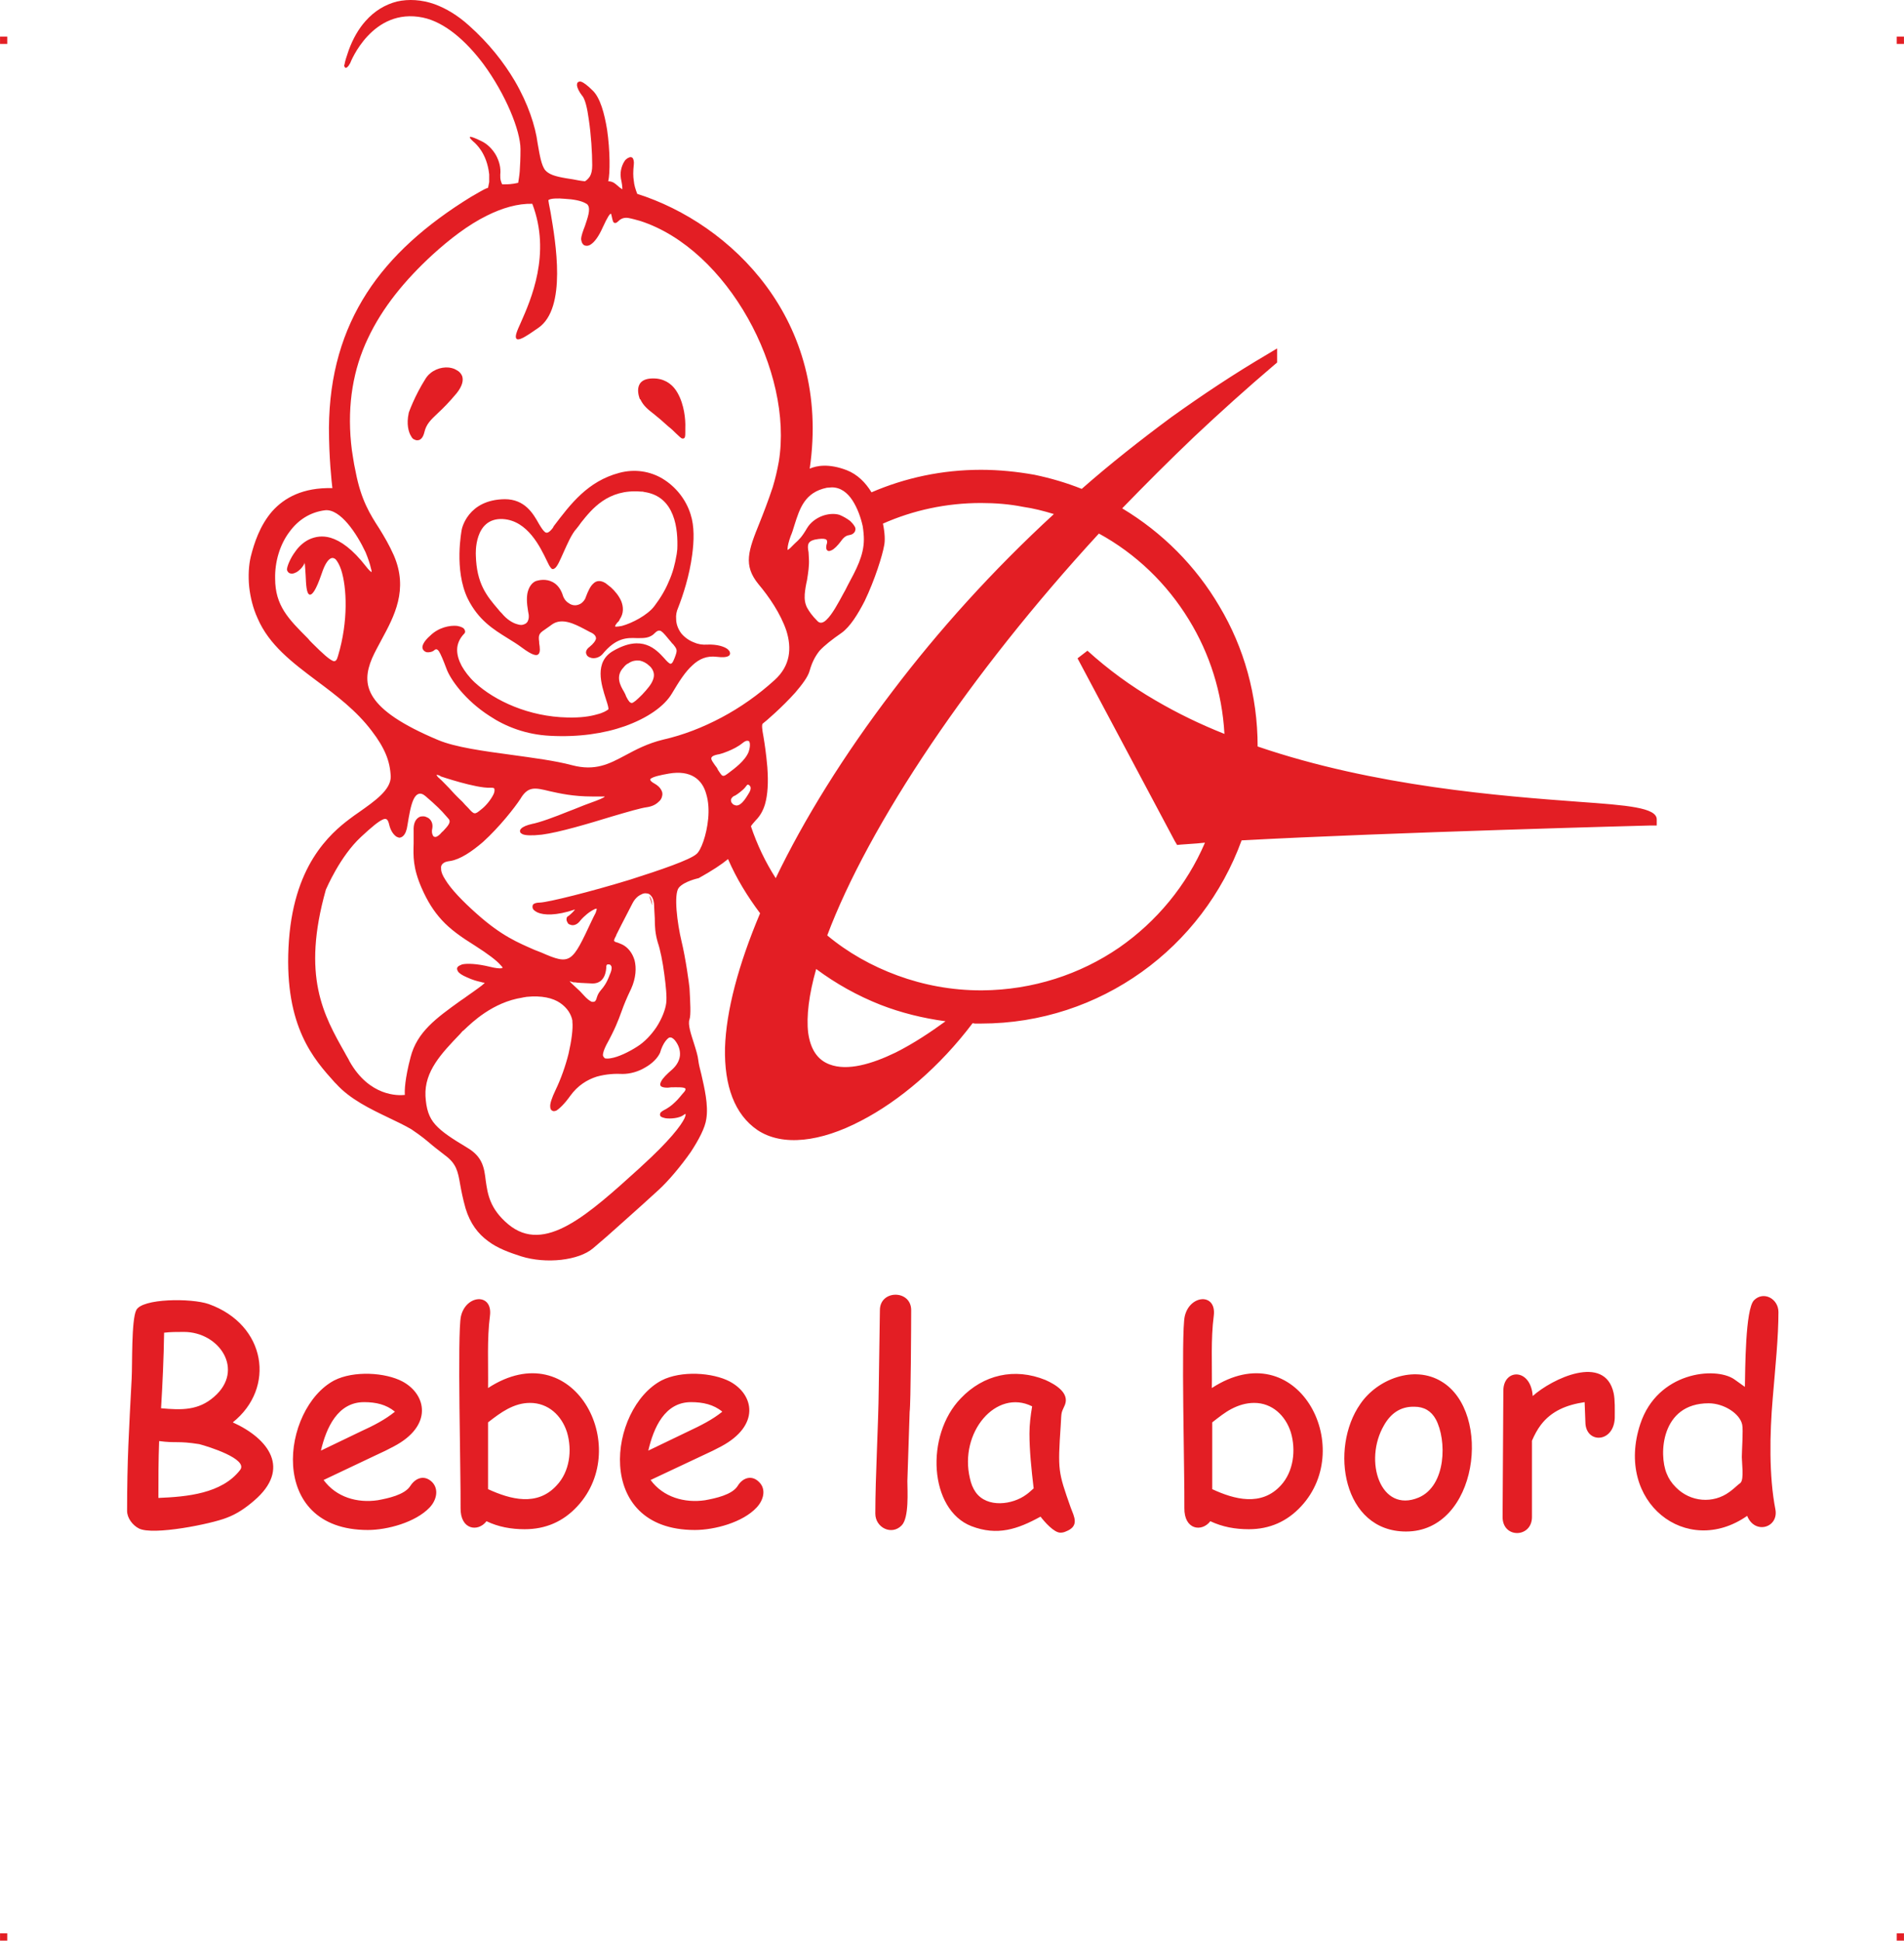
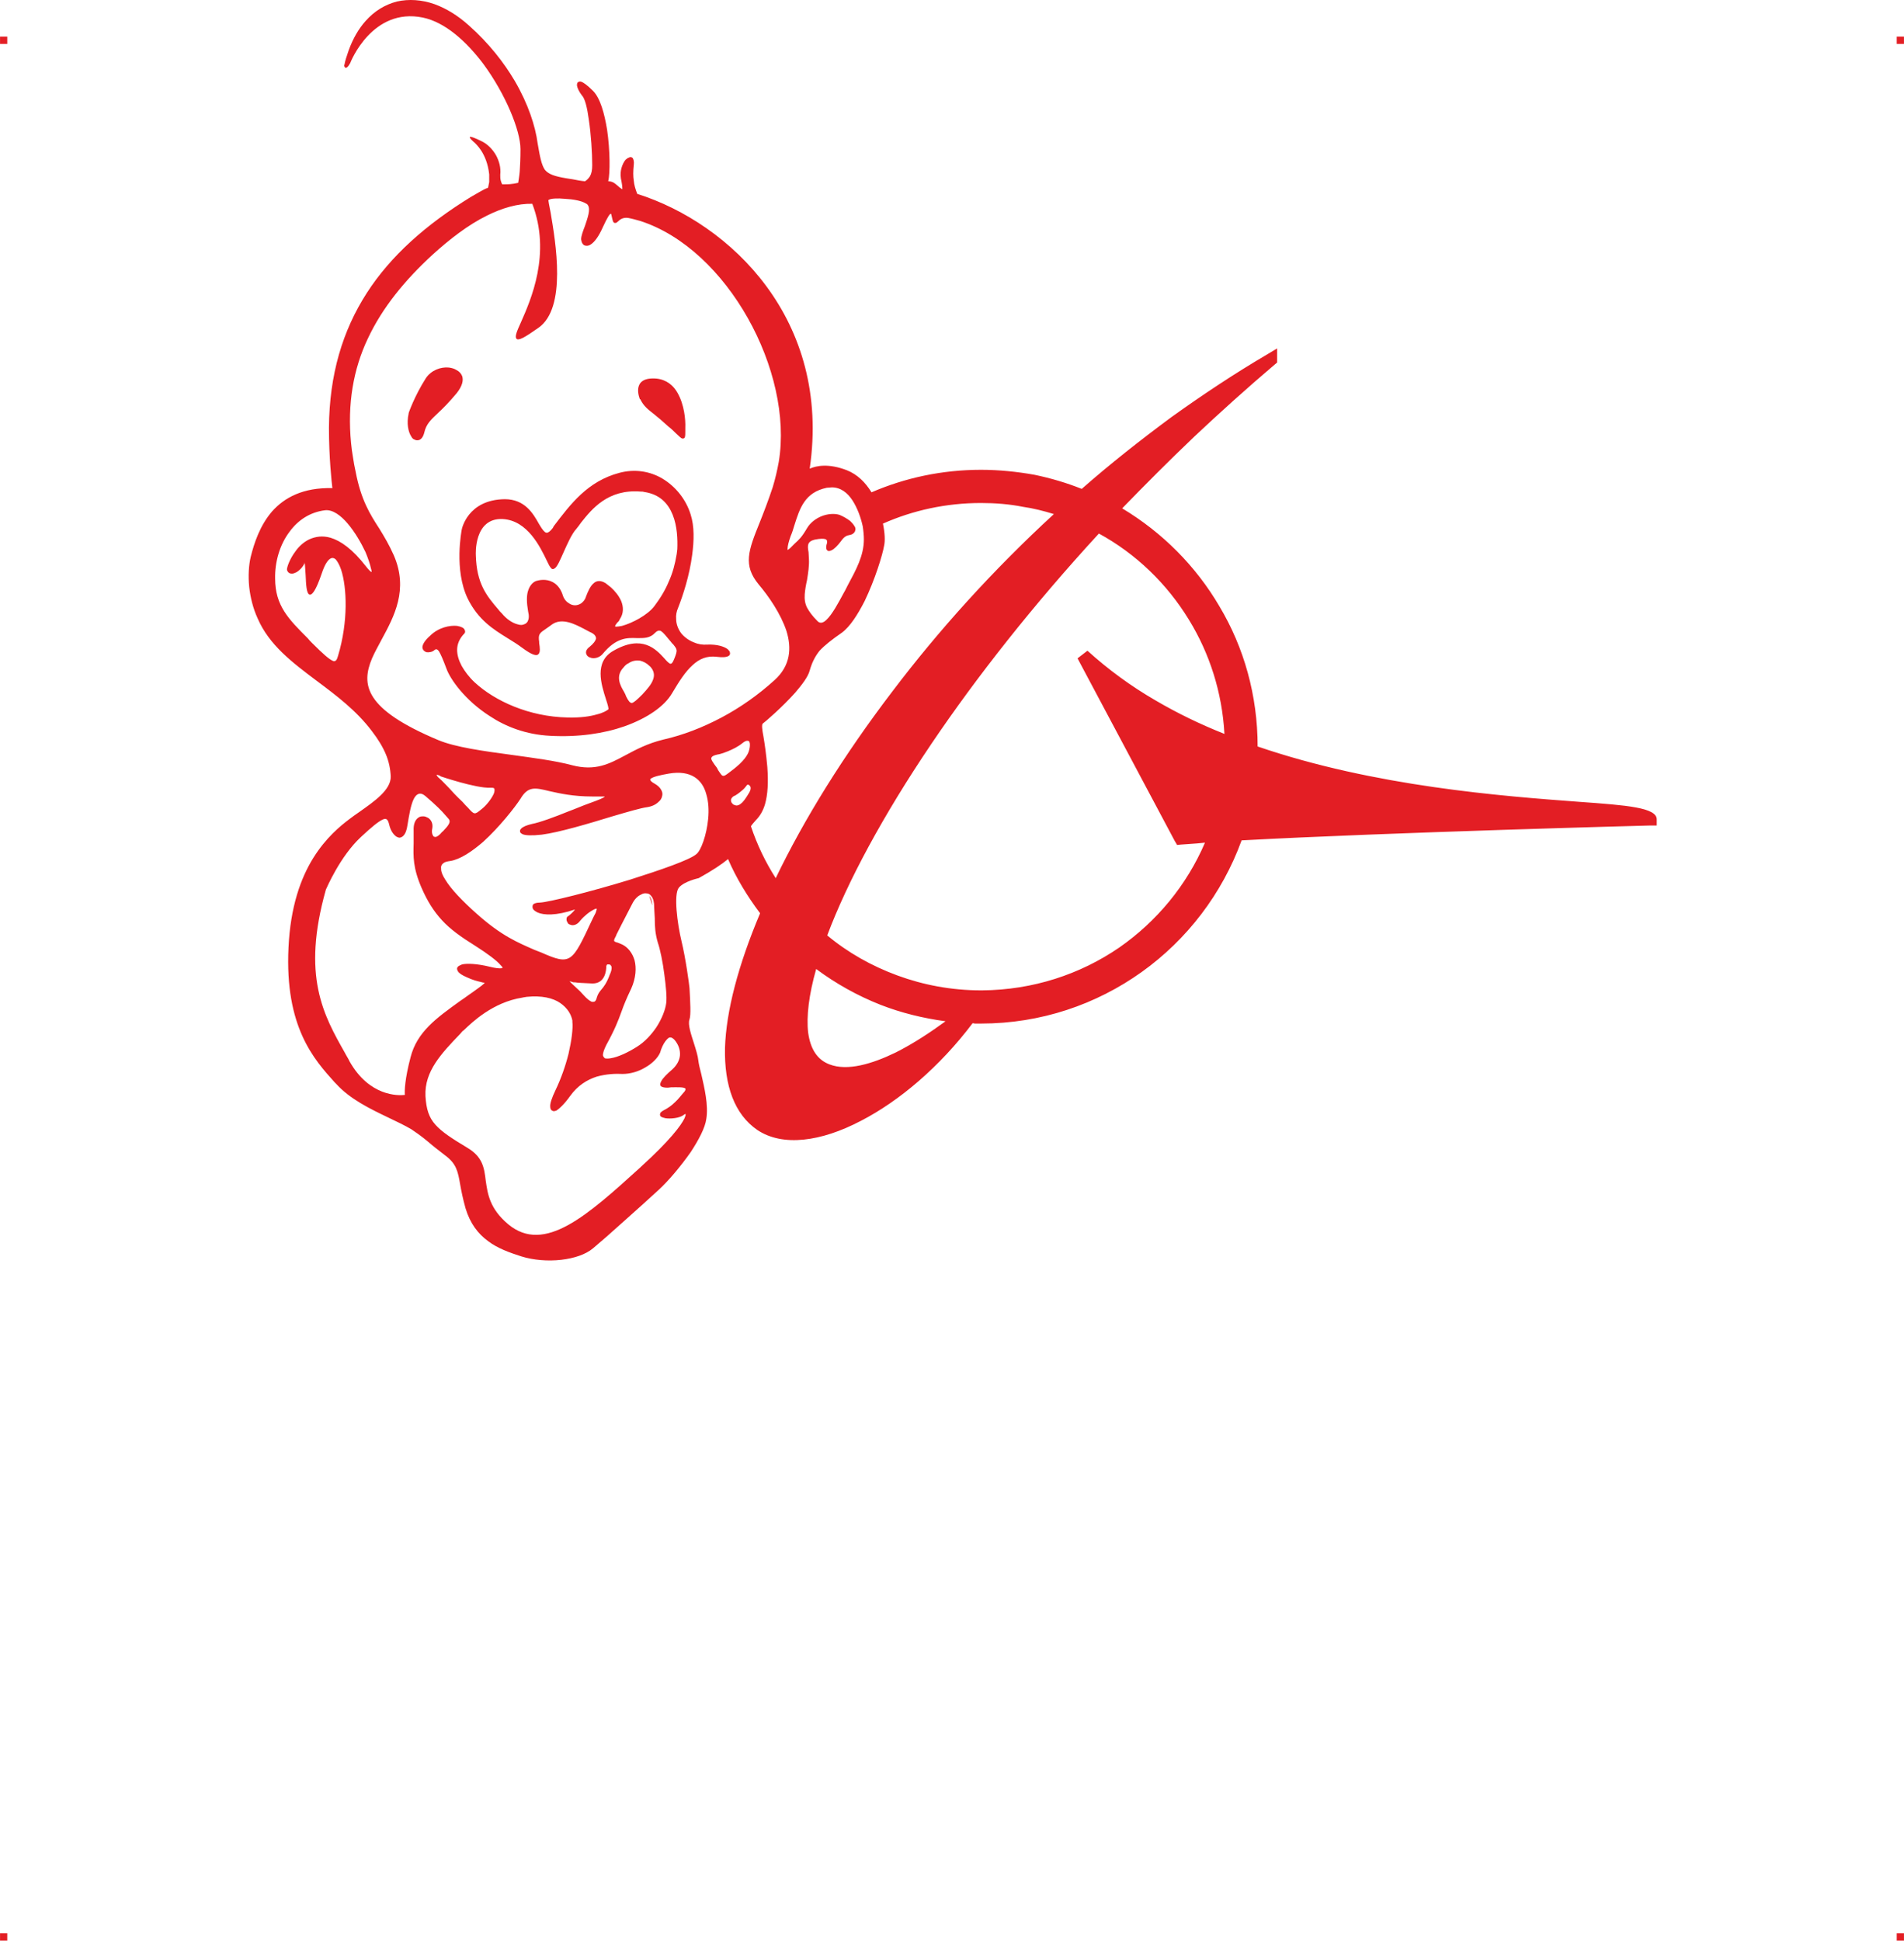
<svg xmlns="http://www.w3.org/2000/svg" xml:space="preserve" width="4.994in" height="5.089in" version="1.1" style="shape-rendering:geometricPrecision; text-rendering:geometricPrecision; image-rendering:optimizeQuality; fill-rule:evenodd; clip-rule:evenodd" viewBox="0 0 39122.92 39868.7">
  <defs>
    <style type="text/css">
   
    .fil0 {fill:#E31E24}
   
  </style>
  </defs>
  <g id="Layer_x0020_1">
    <g id="_2723148128528">
      <g id="_621912192">
        <rect class="fil0" x="-0.02" y="752.82" width="148.64" height="149.47" />
        <rect class="fil0" x="38974.26" y="752.82" width="148.64" height="149.47" />
        <rect class="fil0" x="-0.02" y="39719.23" width="148.64" height="149.47" />
        <rect class="fil0" x="38974.26" y="39719.23" width="148.64" height="149.47" />
      </g>
      <g id="_621915328">
        <path class="fil0" d="M6844.6 13579.62c54.87,15.67 78.41,-23.53 101.91,-109.77 211.68,-705.63 180.32,-1403.42 62.74,-1764.08 -31.37,-94.08 -70.57,-164.65 -109.77,-211.68 -31.37,-31.37 -70.57,-39.2 -101.91,-23.53 -62.74,31.37 -125.44,125.44 -188.18,313.63 -117.61,344.96 -196.02,446.9 -250.89,431.2 -62.74,-23.53 -70.57,-211.68 -78.41,-392.03 -7.83,-133.28 -15.67,-258.72 -23.53,-266.56 -7.83,-7.83 7.83,15.67 -7.83,31.37 -39.2,78.41 -109.77,141.11 -164.65,172.48l-7.83 0c-23.53,15.67 -54.87,23.53 -78.41,23.53l0 0c-31.37,0 -54.87,-7.83 -70.57,-23.53 -15.67,-15.67 -31.37,-39.2 -31.37,-62.74 0,-47.04 54.87,-211.68 172.48,-368.5 70.57,-101.91 172.48,-196.02 290.09,-250.89 125.44,-54.87 266.56,-78.41 431.2,-31.37 211.68,62.74 454.74,235.22 729.16,588.02 54.87,70.57 94.08,109.77 117.61,117.61 0,0 0,-31.37 -15.67,-78.41 -15.67,-78.41 -54.87,-196.02 -109.77,-329.29 -180.32,-384.17 -517.48,-893.81 -831.07,-862.44 -313.63,39.2 -556.68,203.85 -729.16,439.07 -203.85,266.56 -305.76,627.22 -297.93,964.35 0,556.68 274.42,831.07 674.26,1230.94 23.53,31.37 54.87,62.74 86.24,94.08 227.38,227.38 352.83,337.13 431.2,368.5l0.06 0.06zm11501.76 611.55c933.01,-1230.94 2046.31,-2469.71 3308.58,-3630.07 -203.85,-62.74 -415.53,-117.61 -635.05,-148.98l0 0c-274.42,-54.87 -564.51,-78.41 -862.44,-78.41 -713.43,0 -1395.55,148.98 -2014.94,423.37 39.2,188.18 47.04,352.83 23.53,454.74 -31.37,188.18 -188.18,697.79 -399.87,1136.86 -141.11,274.42 -297.93,525.31 -470.41,650.75 -203.85,141.11 -352.83,258.72 -454.74,368.5 -94.08,117.61 -156.81,243.05 -203.85,407.7 -31.37,125.44 -156.81,290.09 -297.93,454.74 -266.56,297.93 -611.55,595.85 -666.42,635.05 -23.53,23.53 -15.67,109.77 15.67,274.42 23.53,141.11 54.87,344.96 78.41,619.38 23.53,321.46 7.83,564.51 -47.04,760.5 -39.2,133.28 -101.91,243.05 -188.18,329.29 -39.2,47.04 -78.41,86.24 -101.91,125.44 125.44,376.33 297.93,736.99 509.61,1066.29 580.18,-1207.4 1395.58,-2524.58 2406.97,-3849.59zm-439.04 -4076.97c689.96,-297.93 1450.45,-462.57 2250.16,-462.57 376.33,0 744.83,39.2 1097.66,101.91 337.13,70.57 658.59,164.65 972.21,290.09 588.02,-517.48 1207.4,-1003.55 1842.49,-1473.99 635.05,-454.74 1293.64,-893.81 1975.76,-1293.64l196.02 -117.61 0 290.09 -47.04 39.2c-572.35,486.11 -1128.99,987.88 -1662.14,1489.66l0 0c-509.61,486.11 -1003.55,980.05 -1473.99,1466.15 823.24,493.94 1513.19,1183.9 1999.3,2014.97l0 0c501.78,838.9 784.03,1826.79 784.03,2877.41 2406.97,823.24 5025.65,1019.25 6609.38,1136.86 980.05,70.57 1591.6,117.61 1591.6,360.66l0 125.44 -125.44 0c-15.67,0 -5370.61,141.11 -8404.83,305.76 -399.87,1097.66 -1121.16,2038.47 -2054.17,2704.89 -933.01,666.42 -2069.84,1058.45 -3300.78,1058.45l-125.44 0 -47.04 -7.83c-674.23,893.81 -1505.33,1599.43 -2297.19,2007.13 -823.24,431.2 -1607.27,533.14 -2124.74,188.18l0 0c-470.41,-321.46 -682.12,-909.48 -666.42,-1685.67 23.53,-760.5 274.42,-1709.18 721.33,-2767.6 -258.72,-344.96 -486.11,-713.46 -658.59,-1113.33 -133.28,109.77 -321.46,235.22 -603.72,392.03l0 0c0,0 -297.93,62.74 -407.7,196.02 -109.77,133.28 -31.37,736.99 54.87,1097.66 86.24,352.83 156.81,878.08 164.65,964.32 15.67,297.93 31.37,548.81 0,642.92 -39.2,101.91 31.37,305.76 94.08,501.78 39.2,125.44 78.41,250.89 86.24,337.13 7.83,70.57 31.37,172.48 62.74,290.09 62.74,274.42 148.98,635.05 101.91,917.31 -23.53,180.32 -156.81,431.2 -321.46,682.12 -203.85,290.09 -454.74,588.02 -650.75,768.36 -180.32,164.65 -454.74,415.53 -721.33,650.75 -250.89,227.38 -493.94,439.07 -635.05,556.68 -148.98,125.44 -384.17,203.85 -650.75,235.22 -274.42,31.37 -572.35,7.83 -823.24,-70.57 -243.05,-78.41 -486.11,-164.65 -682.12,-313.63 -203.85,-148.98 -368.5,-360.66 -462.57,-674.26 -54.87,-196.02 -86.24,-352.83 -109.77,-486.11 -47.04,-274.42 -78.41,-431.2 -313.63,-603.72 -148.98,-117.61 -235.22,-180.32 -305.76,-243.05l0 0c-94.08,-78.41 -164.65,-141.11 -384.17,-290.09 -133.28,-78.41 -297.93,-156.81 -478.27,-243.05 -360.66,-172.48 -784.03,-376.33 -1066.29,-689.96l-31.37 -31.37c-423.37,-470.41 -1027.09,-1136.86 -948.68,-2767.6 39.2,-838.9 250.89,-1426.95 509.61,-1842.49 258.72,-415.53 556.68,-658.59 744.83,-799.7 62.74,-47.04 125.44,-94.08 196.02,-141.11 321.46,-227.38 650.75,-454.74 650.75,-729.16 -7.83,-164.65 -39.2,-313.63 -101.91,-462.57 -62.74,-148.98 -156.81,-305.76 -290.09,-478.27 -313.63,-415.53 -729.16,-729.16 -1128.99,-1027.09 -501.78,-376.33 -980.05,-736.99 -1215.27,-1285.81 -94.08,-203.85 -148.98,-431.2 -172.48,-642.92 -23.53,-235.22 -7.83,-454.74 31.37,-619.38 70.57,-282.26 188.18,-642.92 439.07,-933.01 250.89,-282.26 635.05,-493.94 1238.77,-478.27 -15.67,-133.28 -70.57,-627.22 -70.57,-1238.77 7.83,-1097.66 282.26,-1999.3 776.2,-2767.63 493.94,-768.36 1223.1,-1411.25 2140.41,-1975.76 78.41,-47.04 148.98,-86.24 203.85,-117.61 54.87,-31.37 101.91,-54.87 148.98,-70.57 7.83,-39.2 15.67,-78.41 23.53,-117.61 0,-47.04 0,-101.91 0,-156.81 -47.04,-446.9 -290.09,-635.05 -290.09,-642.92l0 0c-7.83,-7.83 -313.63,-258.72 133.28,-39.2 117.61,54.87 227.38,164.65 297.93,290.09 62.74,117.61 101.91,250.89 86.24,399.87 0,39.2 0,78.41 7.83,109.77 7.83,31.37 15.67,54.87 31.37,86.24 15.67,0 31.37,0 39.2,0l0 0c70.57,0 156.81,0 290.09,-31.37 7.83,-62.74 23.53,-133.28 31.37,-235.22 7.83,-117.61 15.67,-266.56 15.67,-454.74 0,-384.17 -305.76,-1128.99 -760.5,-1748.38 -352.83,-470.41 -791.87,-862.44 -1246.6,-956.51 -1034.92,-211.68 -1481.82,901.64 -1497.49,948.68l-7.83 0 0 0 0 7.83c-15.67,31.37 -31.37,47.04 -47.04,62.74 -31.37,23.53 -47.04,15.67 -62.74,-23.53l0 0c0,-7.83 0,-23.53 7.83,-39.2 7.83,-54.87 39.2,-156.81 86.24,-290.09 86.24,-235.22 203.85,-439.07 344.96,-595.85 180.32,-203.85 399.87,-337.13 642.92,-399.87 243.05,-54.87 509.61,-39.2 776.2,54.87 235.22,86.24 470.41,227.38 697.79,431.2 415.53,368.5 721.33,760.5 948.68,1144.69 274.42,470.41 423.37,925.14 470.41,1285.81 47.04,274.42 78.41,439.07 148.98,540.98 78.41,94.08 203.85,133.28 431.2,172.48 54.87,7.83 101.91,15.67 148.98,23.53 78.41,15.67 156.81,31.37 243.05,39.2 39.2,-23.53 70.57,-54.87 101.91,-101.91 31.37,-54.87 47.04,-125.44 47.04,-227.38 0,-258.72 -23.53,-627.22 -70.57,-940.84 -31.37,-235.22 -78.41,-431.2 -141.11,-493.94 -54.87,-70.57 -94.08,-148.98 -101.91,-203.85 0,-23.53 0,-47.04 15.67,-62.74 15.67,-15.67 39.2,-23.53 70.57,-15.67 47.04,15.67 125.44,70.57 243.05,188.18 148.98,148.98 235.22,462.57 290.09,799.7 62.74,431.2 62.74,893.81 23.53,1058.45 94.08,0 141.11,47.04 196.02,94.08 23.53,23.53 54.87,47.04 94.08,70.57 0,-54.87 -7.83,-117.61 -31.37,-227.38l0 -7.83c-23.53,-141.11 31.37,-290.09 94.08,-368.5 23.53,-23.53 47.04,-39.2 70.57,-47.04 23.53,-15.67 54.87,-15.67 78.41,7.83 15.67,23.53 31.37,70.57 23.53,133.28 -15.67,141.11 -15.67,243.05 0,337.13 7.83,86.24 31.37,164.65 70.57,266.56 1913.03,603.72 3990.73,2587.31 3543.83,5645.04 141.11,-62.74 392.03,-109.77 760.5,31.37 219.52,86.24 384.17,250.89 509.61,454.74l-0.06 0zm-7903.06 -5684.24c-384.17,188.18 -768.36,486.11 -1113.33,799.7 -572.35,525.31 -1034.92,1089.79 -1332.85,1724.88 -297.93,627.22 -423.37,1340.71 -344.96,2148.25 7.83,94.08 23.53,196.02 39.2,290.09 15.67,101.91 31.37,196.02 54.87,297.93 109.77,580.18 297.93,878.11 486.11,1168.2 101.91,164.65 203.85,337.13 297.93,548.81 305.76,705.63 7.83,1254.44 -250.89,1732.71 -70.57,133.28 -141.11,258.72 -196.02,384.17 -227.38,540.98 -156.81,1042.75 1356.38,1677.84 352.83,148.98 933.01,227.38 1513.19,305.76 446.9,62.74 885.97,117.61 1238.77,211.68 478.27,125.44 760.5,-23.53 1097.66,-203.85 219.52,-117.61 454.74,-243.05 776.2,-321.46 415.53,-94.08 815.4,-250.89 1199.57,-454.74 384.17,-203.85 752.66,-462.57 1089.79,-768.36 329.29,-297.93 352.83,-658.59 243.05,-1011.42 -117.61,-352.83 -360.66,-705.63 -572.35,-956.51 -321.46,-392.03 -211.68,-689.96 23.53,-1270.14l0 0c78.41,-196.02 172.48,-439.07 266.56,-721.33 54.87,-180.32 94.08,-352.83 125.44,-525.31 305.76,-1850.32 -1050.62,-4367.06 -2846.04,-4947.25 -86.24,-23.53 -164.65,-47.04 -250.89,-62.74 -109.77,-15.67 -172.48,39.2 -203.85,70.57l0 0c-23.53,15.67 -31.37,31.37 -47.04,31.37 -39.2,7.83 -54.87,-7.83 -70.57,-70.57 -15.67,-62.74 -23.53,-117.61 -31.37,-117.61 -23.53,0 -70.57,70.57 -164.65,274.42 -86.24,196.02 -172.48,305.76 -243.05,352.83 -31.37,23.53 -62.74,31.37 -86.24,31.37 -31.37,0 -62.74,-7.83 -78.41,-31.37 -23.53,-23.53 -31.37,-54.87 -39.2,-101.91 0,-70.57 39.2,-172.48 78.41,-274.42 54.87,-164.65 117.61,-337.13 62.74,-423.37 -7.83,-15.67 -23.53,-31.37 -47.04,-39.2 -86.24,-54.87 -258.72,-86.24 -423.37,-94.08 -156.81,-15.67 -305.76,-7.83 -337.13,23.53 -7.83,0 0,0 0,0l-7.83 0c0,7.83 15.67,109.77 47.04,258.72 101.91,603.72 337.13,1960.1 -250.89,2367.76 -290.09,203.85 -415.53,274.42 -454.74,219.52 -31.37,-47.04 15.67,-156.81 94.08,-329.29 203.85,-462.57 627.22,-1411.25 235.22,-2438.34 -297.93,-7.83 -619.38,86.24 -933.01,243.05l0 0 -0.03 0.09zm1285.81 11823.22c-290.09,-70.57 -439.07,-109.77 -595.85,156.81 -117.61,180.32 -431.2,580.18 -768.36,885.97 -227.38,196.02 -470.41,360.66 -674.26,392.03 -54.87,7.83 -101.91,15.67 -133.28,39.2 -47.04,31.37 -62.74,70.57 -54.87,125.44 0,62.74 31.37,133.28 86.24,219.52 117.61,196.02 360.66,446.9 642.92,697.79 517.48,462.57 854.6,595.85 1191.73,744.83 47.04,15.67 94.08,39.2 141.11,54.87 603.72,266.56 627.22,211.68 1034.92,-658.59 23.53,-47.04 47.04,-101.91 78.41,-156.81 15.67,-47.04 23.53,-70.57 23.53,-86.24 0,0 0,0 0,0 -15.67,0 -31.37,0 -54.87,15.67 -86.24,39.2 -203.85,133.28 -282.26,227.38l0 0c-62.74,86.24 -133.28,101.91 -180.32,94.08 -31.37,-7.83 -54.87,-15.67 -70.57,-31.37 -15.67,-23.53 -23.53,-39.2 -31.37,-62.74 -7.83,-39.2 0,-78.41 39.2,-94.08 39.2,-31.37 101.91,-86.24 133.28,-133.28l0 0c-392.03,133.28 -642.92,117.61 -768.36,62.74 -47.04,-23.53 -78.41,-47.04 -94.08,-70.57 -15.67,-31.37 -15.67,-62.74 0,-94.08l0 0c23.53,-23.53 70.57,-39.2 141.11,-39.2 180.32,-7.83 1058.45,-227.38 1850.32,-470.41 642.92,-203.85 1230.94,-407.7 1364.21,-525.31 94.08,-70.57 211.68,-392.03 243.05,-729.16 15.67,-172.48 7.83,-344.96 -39.2,-501.78 -39.2,-148.98 -117.61,-274.42 -243.05,-352.83 -125.44,-78.41 -297.93,-109.77 -525.31,-70.57 -180.32,31.37 -313.63,62.74 -368.5,101.91 -31.37,15.67 -15.67,54.87 70.57,101.91 70.57,39.2 117.61,86.24 141.11,133.28 23.53,39.2 31.37,86.24 15.67,133.28 -7.83,39.2 -31.37,78.41 -70.57,109.77 -54.87,54.87 -133.28,94.08 -235.22,109.77 -125.44,15.67 -392.03,94.08 -713.46,188.18 -486.11,148.98 -1089.79,329.29 -1450.45,376.33 -211.68,23.53 -337.13,15.67 -392.03,-7.83 -31.37,-15.67 -54.87,-31.37 -54.87,-54.87 -7.83,-23.53 7.83,-47.04 23.53,-62.74 39.2,-39.2 117.61,-70.57 219.52,-94.08 164.65,-31.37 462.57,-141.11 752.66,-258.72 148.98,-54.87 290.09,-117.61 423.37,-164.65 196.02,-70.57 313.63,-117.61 321.46,-141.11 0,0 -78.41,0 -258.72,0 -392.03,0 -666.42,-62.74 -878.11,-109.77zm-1215.24 -70.57c-290.09,15.67 -1027.09,-235.22 -1027.09,-235.22l0 -7.83c-39.2,-15.67 -62.74,-23.53 -78.41,-23.53 7.83,23.53 23.53,47.04 62.74,78.41 54.87,47.04 109.77,109.77 196.02,196.02 62.74,70.57 148.98,164.65 274.42,282.26 39.2,47.04 78.41,86.24 117.61,125.44 125.44,141.11 133.28,141.11 266.56,31.37 94.08,-70.57 196.02,-196.02 250.89,-305.76 15.67,-31.37 23.53,-62.74 23.53,-86.24 0,-23.53 0,-39.2 -15.67,-47.04 -15.67,-7.83 -39.2,-7.83 -70.57,-7.83l-0.03 -0.03zm5182.43 -917.31c-180.32,148.98 -470.41,227.38 -470.41,227.38l0 0c-141.11,23.53 -172.48,54.87 -172.48,94.08 7.83,39.2 39.2,78.41 70.57,125.44 15.67,23.53 31.37,39.2 47.04,62.74 7.83,15.67 15.67,31.37 23.53,47.04 23.53,31.37 39.2,62.74 54.87,78.41 23.53,39.2 54.87,54.87 109.77,15.67 15.67,-7.83 31.37,-23.53 54.87,-39.2 125.44,-94.08 337.13,-250.89 407.7,-431.2 23.53,-70.57 31.37,-133.28 23.53,-180.32l0 0c-7.83,-15.67 -7.83,-31.37 -15.67,-39.2l-7.83 0c-7.83,-7.83 -15.67,-7.83 -31.37,-7.83 -23.53,0 -54.87,15.67 -94.08,47.04l-0.06 -0.03zm-7.83 972.18c-62.74,54.87 -133.28,101.91 -148.98,109.77l-7.83 0c-31.37,15.67 -47.04,31.37 -62.74,54.87l0 0c-7.83,15.67 -15.67,31.37 -7.83,54.87 0,15.67 7.83,31.37 23.53,47.04 7.83,15.67 31.37,31.37 62.74,39.2 39.2,15.67 94.08,-7.83 141.11,-54.87 54.87,-54.87 101.91,-133.28 148.98,-211.68 31.37,-54.87 31.37,-101.91 15.67,-125.44 -7.83,-7.83 -15.67,-15.67 -23.53,-23.53 0,0 -7.83,-7.83 -15.67,-7.83l0 0c-15.67,0 -23.53,0 -31.37,15.67 -23.53,31.37 -54.87,70.57 -94.08,101.91l0 0.03zm-7832.49 956.51c-431.2,399.87 -705.63,1050.62 -721.33,1081.96 -501.78,1779.72 -47.04,2579.45 392.03,3355.62l0 0c31.37,62.74 70.57,117.61 94.08,172.48 407.7,721.33 995.72,705.63 1136.86,689.96 -7.83,-86.24 0,-329.29 117.61,-776.2 133.28,-517.48 525.31,-799.7 1027.09,-1160.36 47.04,-31.37 94.08,-62.74 156.81,-109.77l78.41 -54.87c188.18,-133.28 258.72,-188.18 258.72,-203.85 0,0 -31.37,0 -78.41,-15.67 -70.57,-15.67 -164.65,-39.2 -282.26,-94.08 -109.77,-47.04 -164.65,-86.24 -188.18,-125.44 -23.53,-39.2 -23.53,-70.54 0,-94.04 15.67,-15.67 47.04,-31.37 86.24,-47.04 101.91,-23.53 305.76,-15.67 564.51,47.04 125.44,31.37 203.85,39.2 250.89,31.37 7.83,-7.83 15.67,-7.83 15.67,-7.83 0,-15.67 -15.67,-31.37 -39.2,-54.87 -78.41,-94.08 -266.56,-235.22 -525.31,-399.87 -290.09,-180.32 -509.61,-337.13 -682.12,-525.31 -172.48,-188.18 -297.93,-392.03 -415.53,-658.59 -180.32,-415.53 -172.48,-650.75 -164.65,-917.31 0,-86.24 0,-164.65 0,-258.72 -7.83,-148.98 39.2,-235.22 101.91,-274.42 31.37,-23.53 62.74,-23.53 101.91,-23.53 31.37,0 62.74,15.67 94.08,31.37 62.74,39.2 101.91,117.61 86.24,211.68 -15.67,62.74 -7.83,109.77 7.83,141.11 7.83,15.67 15.67,31.37 23.53,31.37 15.67,7.83 23.53,7.83 39.2,7.83 31.37,-7.83 62.74,-31.37 94.08,-62.74 15.67,-15.67 31.37,-39.2 54.87,-54.87 94.08,-101.91 180.32,-188.18 109.77,-258.72 -15.67,-15.67 -31.37,-39.2 -54.87,-62.74 -86.24,-101.91 -196.02,-211.68 -415.53,-399.87 -109.77,-94.08 -188.18,-47.04 -243.05,62.74 -62.74,133.28 -94.08,337.13 -125.44,525.31 -15.67,117.61 -47.04,188.18 -86.24,227.38 -23.53,23.53 -54.87,39.2 -86.24,39.2 -23.53,-7.83 -54.87,-15.67 -78.41,-39.2 -54.87,-47.04 -101.91,-125.44 -125.44,-227.38 -23.53,-101.91 -54.87,-141.11 -125.44,-109.77 -94.08,39.2 -235.22,156.81 -454.74,360.66l0.06 0zm4398.43 2987.15c-15.67,0 -15.67,0 -23.53,0l-7.83 0c-54.87,-15.67 -78.41,-23.53 -78.41,-23.53 0,7.83 54.87,62.74 125.44,125.44 54.87,47.04 117.61,109.77 164.65,164.65 70.57,78.41 125.44,117.61 164.65,133.28 15.67,0 23.53,0 39.2,0 7.83,0 15.67,-7.83 23.53,-7.83 15.67,-15.67 31.37,-39.2 39.2,-78.41 23.53,-78.41 54.87,-117.61 94.08,-164.65 47.04,-54.87 109.77,-133.28 172.48,-305.76 47.04,-101.91 47.04,-164.62 23.53,-188.15 -7.83,-15.67 -15.67,-15.67 -31.37,-23.53 -7.83,0 -23.53,0 -31.37,0 -15.67,0 -23.53,7.83 -23.53,15.67l0 0 -7.83 15.67c0,94.04 -23.53,360.63 -282.26,360.63 -196.02,-7.83 -321.46,-15.67 -360.66,-23.53l0.03 0.06zm-2265.86 964.35c-15.67,15.67 -31.37,31.37 -47.04,39.2l-47.04 54.87c-384.17,399.87 -736.99,768.36 -713.46,1277.97 15.67,266.56 70.57,439.07 203.85,588.02 133.28,148.98 337.13,282.26 650.75,470.41 321.46,188.18 352.83,415.53 384.17,682.12 39.2,266.56 78.41,572.35 462.57,893.81 744.83,619.38 1630.8,-188.18 2712.76,-1168.2l0 0 15.67 -15.67c588.02,-533.14 823.24,-846.77 893.81,-995.72 15.67,-39.2 23.53,-62.74 23.53,-78.41 -7.83,0 0,-7.83 0,-7.83 -15.67,0 -31.37,7.83 -47.04,23.53 -86.24,62.74 -266.56,78.41 -368.5,62.74 -31.37,-7.83 -62.74,-15.67 -78.41,-23.53 -31.37,-15.67 -39.2,-39.2 -31.37,-70.57 0,-15.67 23.53,-39.2 62.74,-62.74 94.08,-47.04 172.48,-101.91 243.05,-172.48 70.57,-62.74 125.44,-141.11 196.02,-219.52 23.53,-31.37 23.53,-54.87 15.67,-62.74 -39.2,-31.37 -164.65,-23.53 -290.09,-23.53 -23.53,0 -47.04,7.83 -70.57,7.83 -156.81,0 -180.32,-47.04 -133.28,-133.28 31.37,-62.74 117.61,-148.98 227.38,-243.05 94.08,-86.24 148.98,-188.18 156.81,-290.09 7.83,-109.77 -31.37,-219.52 -109.77,-313.63 -15.67,-15.67 -31.37,-31.37 -47.04,-39.2 -23.53,-15.67 -47.04,-15.67 -70.57,-7.83 -23.53,15.67 -47.04,39.2 -70.57,70.57l0 0c-47.04,62.74 -86.24,148.98 -109.77,235.22 -47.04,109.77 -164.65,227.38 -305.76,305.76 -141.11,86.24 -313.63,133.28 -462.57,133.28 -148.98,-7.83 -337.13,0 -533.14,54.87 -196.02,62.74 -392.03,180.32 -548.81,399.87 -117.61,164.65 -219.52,258.72 -282.26,297.93 -39.2,15.67 -70.57,15.67 -86.24,0 -23.53,-7.83 -39.2,-39.2 -39.2,-78.41 -7.83,-62.74 31.37,-180.32 109.77,-344.96 109.77,-227.38 203.85,-493.94 266.56,-744.83 62.74,-274.42 94.08,-517.48 78.41,-658.59 0,-7.83 0,-15.67 0,-23.53 -23.53,-125.44 -101.91,-258.72 -250.89,-360.66 -148.98,-101.91 -376.33,-156.81 -689.96,-125.44 -31.37,7.83 -62.74,7.83 -86.24,15.67 -611.55,94.08 -1042.75,517.48 -1183.9,650.75l-0.03 0.03zm3441.89 -2579.42c-148.98,282.26 -329.29,642.92 -329.29,642.92l0 7.83c-47.04,86.24 -54.87,109.77 -31.37,125.44 7.83,7.83 31.37,15.67 62.74,23.53 23.53,7.83 54.87,23.53 94.08,39.2l0 0 0 0c109.77,54.87 203.85,164.65 250.89,321.46 39.2,156.81 31.37,360.63 -70.57,587.99l0 0 -7.83 15.67 0 0c-86.24,180.32 -141.11,313.63 -188.18,446.9 -70.57,196.02 -141.11,376.33 -313.63,689.96 -47.04,94.08 -70.57,164.65 -70.57,211.68 7.83,31.37 23.53,47.04 39.2,62.74 31.37,7.83 70.57,7.83 117.61,0 156.81,-23.53 368.5,-125.44 540.98,-235.22 164.65,-101.91 297.93,-250.89 399.87,-399.87 117.61,-180.32 188.18,-368.5 203.85,-501.78 15.67,-125.44 -7.83,-352.83 -39.2,-588.02 -31.37,-250.86 -86.24,-517.44 -133.28,-650.72 -54.87,-188.18 -62.74,-329.29 -62.74,-501.78 -7.83,-86.24 -7.83,-180.32 -15.67,-297.93 -7.83,-78.41 -31.37,-133.28 -62.74,-164.65 -23.53,-31.37 -54.87,-47.04 -86.24,-47.04 -39.2,-7.83 -78.41,0 -117.61,23.53 -70.57,31.37 -133.28,94.08 -180.32,188.18l0 0 0.03 -0.06zm4100.51 -8553.81c-31.37,0 -62.74,7.83 -101.91,7.83 -454.74,94.08 -556.68,423.37 -666.42,768.36 -23.53,78.41 -47.04,156.81 -78.41,227.38 -39.2,109.77 -62.74,203.85 -62.74,258.72 0,7.83 0,15.67 0,23.53 15.67,-7.83 31.37,-15.67 54.87,-39.2 39.2,-39.2 70.57,-70.57 94.08,-94.08 86.24,-78.41 141.11,-125.44 250.89,-313.63 70.57,-117.61 180.32,-196.02 290.09,-243.05 133.28,-54.87 274.42,-62.74 376.33,-31.37 78.41,31.37 156.81,78.41 219.52,125.44 31.37,31.37 62.74,62.74 86.24,101.91 23.53,31.37 31.37,70.57 15.67,101.91 0,7.83 -7.83,23.53 -15.67,31.37 -31.37,39.2 -62.74,47.04 -101.91,54.87 -47.04,7.83 -101.91,23.53 -172.48,125.44 -70.57,94.08 -141.11,164.65 -196.02,188.18 -23.53,7.83 -39.2,15.67 -54.87,15.67 -23.53,-7.83 -39.2,-15.67 -47.04,-39.2 -7.83,-23.53 -7.83,-47.04 0,-86.24l0 0c23.53,-62.74 15.67,-101.91 -15.67,-117.61 -39.2,-15.67 -109.77,-15.67 -227.38,7.83 -156.81,39.2 -148.98,125.44 -125.44,258.72 0,47.04 7.83,94.08 7.83,141.11 7.83,133.28 -15.67,282.26 -39.2,431.2 -23.53,101.91 -39.2,196.02 -47.04,290.09 -7.83,109.77 7.83,196.02 47.04,274.42 47.04,86.24 109.77,172.48 211.68,274.42 54.87,62.74 125.44,39.2 188.18,-23.53 117.61,-109.77 243.05,-344.96 352.83,-548.81 23.53,-39.2 39.2,-70.57 54.87,-101.91l23.53 -47.04c180.32,-337.13 337.13,-619.38 337.13,-956.51 0,-70.57 -7.83,-164.65 -23.53,-266.56 -39.2,-180.32 -109.77,-376.33 -211.68,-533.14 -101.91,-156.81 -243.05,-266.56 -423.37,-266.56zm-8694.92 -1528.86c0,0 117.61,-344.96 352.83,-713.46 109.77,-164.65 305.76,-235.22 470.41,-219.52 62.74,7.83 117.61,23.53 164.65,54.87 47.04,23.53 86.24,62.74 109.77,117.61 31.37,86.24 7.83,203.85 -109.77,352.83 -156.81,188.18 -282.26,313.63 -384.17,407.7 -148.98,141.11 -243.05,227.38 -282.26,399.87 -23.53,94.08 -62.74,141.11 -109.77,156.81 -31.37,7.83 -62.74,7.83 -86.24,-7.83 -31.37,-7.83 -54.87,-31.37 -70.57,-62.74 -62.74,-94.08 -101.91,-266.56 -54.87,-478.27l0 -7.83 0 -0.03zm4751.23 -282.26c0,0 -203.85,-470.41 344.96,-423.37 203.85,23.53 344.96,141.11 431.2,297.93 133.28,235.22 164.65,540.98 156.81,713.46 0,23.53 0,47.04 0,62.74 0,117.61 0,164.65 -62.74,156.81l0 0c-31.37,-7.83 -62.74,-47.04 -133.28,-109.77 -39.2,-39.2 -86.24,-86.24 -156.81,-141.11 -109.77,-101.91 -203.85,-180.32 -282.26,-243.05 -141.11,-109.77 -227.38,-180.32 -290.09,-313.63l-7.83 0 0.03 0zm-3661.44 2681.39c0,-7.83 117.61,-619.38 885.97,-627.22 407.7,0 580.18,290.09 697.79,501.78l0 0c47.04,78.41 86.24,141.11 125.44,172.48 39.2,31.37 86.24,15.67 164.65,-86.24l15.67 -31.37c344.96,-454.74 697.79,-925.14 1348.54,-1097.66 321.46,-86.24 635.05,-31.37 885.97,117.61 274.42,164.65 486.11,431.2 580.18,736.99 78.41,243.05 70.57,540.98 31.37,831.07 -54.87,423.37 -188.18,831.07 -290.09,1089.79 -31.37,70.57 -47.04,148.98 -39.2,227.38 0,101.91 39.2,203.85 101.91,290.09 62.74,78.41 156.81,148.98 258.72,188.18 86.24,39.2 180.32,54.87 282.26,47.04 196.02,-7.83 344.96,39.2 415.53,94.08 23.53,23.53 47.04,47.04 47.04,70.57 7.83,23.53 0,54.87 -31.37,70.57 -39.2,23.53 -117.61,31.37 -243.05,15.67 -196.02,-23.53 -352.83,39.2 -493.94,172.48 -148.98,133.28 -274.42,329.29 -423.37,580.18 -156.81,266.56 -509.61,509.61 -972.21,674.26 -423.37,148.98 -948.68,227.38 -1528.86,196.02 -493.94,-23.53 -917.31,-188.18 -1246.6,-407.7 -501.78,-321.46 -807.57,-752.66 -885.97,-972.21 -70.57,-188.18 -117.61,-297.93 -156.81,-360.66 -31.37,-39.2 -54.87,-47.04 -86.24,-23.53 -39.2,39.2 -109.77,54.87 -164.65,47.04 -23.53,-7.83 -39.2,-15.67 -54.87,-31.37 -15.67,-15.67 -31.37,-39.2 -31.37,-70.57 0,-47.04 39.2,-133.28 156.81,-235.22 172.48,-172.48 407.7,-219.52 556.68,-203.85 39.2,7.83 70.57,15.67 101.91,31.37 23.53,7.83 47.04,31.37 54.87,54.87 15.67,31.37 7.83,62.74 -23.53,86.24 -86.24,94.08 -133.28,203.85 -133.28,321.46 0,101.91 31.37,211.68 94.08,329.29 62.74,109.77 148.98,227.38 266.56,337.13 415.53,384.17 1121.16,705.63 1905.19,721.33 274.42,7.83 470.41,-23.53 603.72,-62.74 133.28,-31.37 203.85,-78.41 235.22,-101.91 15.67,-7.83 -7.83,-94.08 -47.04,-211.68 -94.08,-297.93 -250.89,-768.36 156.81,-995.72 588.02,-337.13 870.27,-31.37 1042.75,156.81 47.04,54.87 86.24,94.08 117.61,109.77 31.37,7.83 54.87,-15.67 94.08,-117.61 62.74,-164.65 54.87,-172.48 -31.37,-282.26 -23.53,-15.67 -39.2,-47.04 -62.74,-70.57 -78.41,-94.08 -133.28,-164.65 -180.32,-196.02 -39.2,-23.53 -78.41,-15.67 -125.44,31.37 -109.77,117.61 -235.22,109.77 -376.33,109.77 -196.02,-7.83 -423.37,-15.67 -705.63,329.29 -62.74,70.57 -156.81,94.08 -227.38,78.41l0 0c-23.53,-7.83 -54.87,-15.67 -70.57,-31.37l0 0c-23.53,-15.67 -31.37,-39.2 -39.2,-62.74 -7.83,-39.2 7.83,-86.24 70.57,-133.28 78.41,-62.74 125.44,-125.44 133.28,-172.48 0,-47.04 -31.37,-94.08 -125.44,-133.28 -31.37,-15.67 -70.57,-39.2 -117.61,-62.74 -196.02,-101.91 -454.74,-235.22 -658.59,-94.08 -39.2,31.37 -78.41,54.87 -109.77,78.41 -148.98,101.91 -180.32,117.61 -156.81,282.26l0 23.53c15.67,94.08 23.53,180.32 -7.83,219.52l0 0c-39.2,54.87 -133.28,31.37 -344.96,-125.44 -94.08,-70.57 -196.02,-133.28 -297.93,-196.02 -290.09,-180.32 -595.85,-368.5 -815.4,-807.57 -290.09,-595.85 -125.44,-1411.25 -125.44,-1419.09l0 0 0.06 0.06zm846.77 -219.52c-603.72,-31.37 -556.68,736.99 -556.68,736.99l0 7.83c15.67,580.18 219.52,831.07 462.57,1113.33 15.67,23.53 39.2,47.04 70.57,78.41 101.91,125.44 227.38,203.85 329.29,227.38 47.04,15.67 94.08,15.67 125.44,0 31.37,-7.83 62.74,-31.37 78.41,-62.74 23.53,-47.04 31.37,-109.77 7.83,-203.85 -31.37,-180.32 -31.37,-305.76 -7.83,-399.87 39.2,-148.98 125.44,-211.68 180.32,-227.38 54.87,-15.67 196.02,-47.04 329.29,23.53 78.41,39.2 156.81,117.61 203.85,250.89 23.53,86.24 70.57,148.98 125.44,180.32 39.2,31.37 86.24,47.04 133.28,47.04 47.04,0 86.24,-15.67 125.44,-39.2 39.2,-31.37 78.41,-70.57 94.08,-125.44 47.04,-125.44 94.08,-227.38 156.81,-282.26 62.74,-62.74 148.98,-70.57 250.89,-7.83 31.37,23.53 70.57,54.87 109.77,86.24 78.41,70.57 164.65,172.48 211.68,282.26 47.04,117.61 54.87,250.89 -31.37,376.33 -7.83,23.53 -23.53,47.04 -47.04,62.74 -31.37,39.2 -47.04,62.74 -47.04,78.41l0 0c0,7.83 7.83,7.83 23.53,7.83 31.37,0 70.57,-7.83 117.61,-15.67 203.85,-54.87 525.31,-219.52 666.42,-407.7 125.44,-164.65 227.38,-337.13 297.93,-509.61 78.41,-172.48 125.44,-352.83 156.81,-540.98 7.83,-31.37 7.83,-70.57 15.67,-117.61 7.83,-196.02 0,-470.41 -94.08,-705.63 -94.08,-235.22 -266.56,-423.37 -588.02,-470.41l0 0c-23.53,-7.83 -47.04,-7.83 -70.57,-7.83 -674.26,-54.87 -1003.55,360.66 -1223.1,635.05 -31.37,47.04 -62.74,86.24 -94.08,125.44 -101.91,109.77 -188.18,313.63 -266.56,486.11 -70.57,156.81 -125.44,290.09 -180.32,329.29 -31.37,23.53 -62.74,23.53 -86.24,-15.67 -23.53,-23.53 -47.04,-78.41 -78.41,-141.11 -133.28,-274.42 -392.03,-823.24 -901.64,-854.6l0 -0.03zm2485.37 3543.83c23.53,39.2 39.2,78.41 47.04,101.91 47.04,94.08 78.41,133.28 117.61,133.28 39.2,-7.83 101.91,-62.74 211.68,-172.48 109.77,-117.61 188.18,-211.68 219.52,-297.93 31.37,-78.41 31.37,-148.98 -15.67,-227.38 -15.67,-23.53 -31.37,-47.04 -62.74,-70.57 -47.04,-47.04 -117.61,-86.24 -188.18,-101.91 -78.41,-7.83 -156.81,0 -235.22,54.87 -39.2,15.67 -70.57,47.04 -101.91,86.24 -172.48,180.32 -62.74,376.33 7.83,493.94l0.03 0.03zm580.18 4390.6c-15.67,-70.57 -39.2,-133.28 -62.74,-203.85l0 7.83c31.37,31.37 54.87,86.24 62.74,164.65l0 31.37zm4696.36 2046.27c-478.27,-188.18 -925.14,-439.07 -1325.01,-736.99 -148.98,525.31 -203.85,972.21 -164.65,1309.34 47.04,337.13 188.18,556.68 439.07,650.75 368.5,141.11 870.27,-7.83 1356.38,-243.05 376.33,-188.18 736.99,-431.2 1027.09,-642.92 -462.57,-62.74 -909.48,-172.48 -1332.85,-337.13l-0.03 0zm6499.61 -3316.41c-109.77,7.83 -219.52,15.67 -329.29,23.53l-78.41 7.83 -47.04 -78.41 -1999.3 -3755.51 203.85 -156.81c423.37,384.17 893.81,729.16 1395.58,1019.25 454.74,266.56 925.14,493.94 1419.09,689.96 -47.04,-854.6 -305.76,-1654.3 -729.16,-2344.26 -454.74,-744.83 -1089.79,-1356.38 -1850.32,-1771.91 -1348.54,1466.15 -2508.91,2940.11 -3441.89,4320.03 -995.72,1473.99 -1724.88,2830.37 -2140.41,3935.86 423.37,352.83 909.48,627.22 1442.62,823.2l0 0c533.14,196.02 1113.33,305.76 1717.01,305.76l23.53 0c1042.75,-7.83 2014.97,-329.29 2814.67,-878.08 768.36,-533.14 1387.75,-1277.97 1764.08,-2156.08l-164.65 15.67 0.03 -0.03z" />
-         <path class="fil0" d="M4657.15 31181.12c-313.63,125.44 -1513.19,368.5 -1803.28,219.52 -125.44,-62.74 -243.05,-211.68 -243.05,-360.66 0,-1058.45 39.2,-1654.3 94.08,-2720.59 15.67,-282.26 -7.83,-1199.57 94.08,-1403.42l0 0c117.61,-243.05 1128.99,-250.89 1489.66,-125.44 1183.9,423.37 1379.91,1724.88 493.94,2430.5 744.83,337.13 1199.57,956.51 439.07,1607.27l0 0c-172.48,148.98 -352.83,274.42 -564.51,352.83l0 0 0.03 0zm-878.11 -3818.25c-156.81,0 -274.42,0 -407.7,15.67 -7.83,517.48 -31.37,1034.92 -62.74,1552.4 423.37,39.2 768.36,47.04 1089.79,-235.22l0 0c635.05,-548.81 109.77,-1332.85 -619.38,-1332.85l0.03 0zm313.59 2305.06c-446.9,-70.57 -470.41,-15.67 -823.24,-62.74 -15.67,399.87 -15.67,776.2 -15.67,1168.2 580.18,-23.53 1301.51,-86.24 1677.84,-572.35 180.32,-227.38 -658.59,-486.11 -838.9,-533.14l-0.03 0.03zm3465.45 1764.08c-2093.37,0 -1771.91,-2501.07 -689.96,-3073.42 399.87,-203.85 1050.62,-164.65 1403.42,23.53l0 0c493.94,266.56 627.22,909.48 -180.32,1332.85 -101.91,54.87 -227.38,117.61 -384.17,188.18l0 0 -1058.45 501.78c258.72,352.83 689.96,478.27 1113.33,415.53 211.68,-39.2 548.81,-109.77 666.42,-290.09l0 0c109.77,-172.48 290.09,-235.22 446.9,-86.24l0 0c148.98,148.98 94.08,376.33 -47.04,525.31 -290.09,305.76 -870.27,462.57 -1270.14,462.57zm-78.41 -2626.52c-540.98,0 -776.2,525.31 -885.97,995.72l815.4 -392.03 0 0c274.42,-125.44 501.78,-243.05 705.63,-407.7 -180.32,-148.98 -392.03,-196.02 -635.05,-196.02l0 0.03zm3300.78 2610.85c-274.42,0 -540.98,-47.04 -784.03,-164.65 -172.48,227.38 -540.98,180.32 -533.14,-274.42 7.83,-635.05 -70.57,-3598.7 7.83,-3935.86 101.91,-446.9 658.59,-486.11 595.85,-7.83l0 0c-62.74,486.11 -31.37,987.88 -39.2,1481.82 1748.38,-1136.86 2979.32,1199.57 1834.65,2430.5l0 0c-290.09,313.63 -650.75,470.41 -1081.96,470.41l0 0.03zm109.74 -2595.15c-164.65,0 -313.63,47.04 -462.57,125.44l0 0c-133.28,70.57 -258.72,164.65 -399.87,274.42l0 1372.05c462.57,211.68 1011.42,360.66 1411.25,-78.41 266.56,-282.26 321.46,-721.33 211.68,-1089.79 -109.77,-344.96 -384.17,-603.72 -760.5,-603.72zm3387.05 2610.82c-2093.37,0 -1771.91,-2501.07 -682.12,-3073.42 399.87,-203.85 1042.75,-164.65 1403.42,23.53l0 0c493.94,266.56 627.22,901.64 -180.32,1332.85 -101.91,54.87 -227.38,117.61 -384.17,188.18l0 0 -1066.29 501.78c258.72,352.83 697.79,478.27 1121.16,415.53 211.68,-39.2 548.81,-109.77 666.42,-290.09l0 0c101.91,-172.48 290.09,-235.22 439.07,-86.24l0 0c156.81,148.98 94.08,376.33 -47.04,525.31 -282.26,305.76 -862.44,462.57 -1270.14,462.57zm-78.41 -2626.52c-540.98,0 -768.36,525.31 -878.11,995.72l815.4 -392.03c266.56,-125.44 501.78,-243.05 705.63,-407.7 -180.32,-148.98 -399.87,-196.02 -642.92,-196.02l0 0.03zm4492.51 196.02l-47.04 1426.95 0 0c0,188.18 39.2,752.66 -117.61,909.48 -203.85,211.68 -540.98,47.04 -540.98,-243.05 0,-776.2 62.74,-1771.91 70.57,-2579.48l23.53 -1599.43c0,-423.37 642.92,-423.37 642.92,0 0,266.56 -7.83,1936.56 -31.37,2085.54l-0.03 0zm3096.89 2485.41c-133.28,0 -329.29,-227.38 -407.7,-329.29 -470.41,258.72 -885.97,399.87 -1419.09,196.02 -870.24,-337.13 -956.48,-1865.99 -219.49,-2626.52l0 0c462.54,-486.11 1105.46,-635.05 1740.51,-376.33l0 0c211.68,94.08 493.94,266.56 399.87,509.61l0 0c-78.41,180.32 -70.57,117.61 -86.24,415.53 -62.74,940.84 -54.87,956.51 203.85,1693.51 70.57,188.18 188.18,384.17 -101.91,493.94 -31.37,15.67 -70.57,23.53 -109.77,23.53l-0.03 0zm-635.05 -2038.5c0,-180.32 23.53,-368.5 54.87,-556.68 -736.99,-368.5 -1505.33,533.14 -1277.97,1481.82 23.53,109.77 62.74,203.85 117.61,282.26l0 0c235.22,329.29 760.5,258.72 1042.75,47.04 47.04,-31.37 94.08,-78.41 148.98,-125.44 -47.04,-399.87 -86.24,-776.2 -86.24,-1128.99zm4508.18 1967.93c-282.26,0 -540.98,-47.04 -791.87,-164.65 -172.48,227.38 -540.98,180.32 -533.14,-274.42 7.83,-635.05 -70.57,-3598.7 7.83,-3935.86 101.91,-446.9 658.59,-486.11 595.85,-7.83l0 0c-62.74,486.11 -31.37,987.88 -39.2,1481.82 1748.38,-1136.86 2979.32,1199.57 1834.65,2430.5l0 0c-290.09,313.63 -650.75,470.41 -1074.12,470.41l0 0.03zm109.77 -2595.15c-164.65,0 -321.46,47.04 -470.41,125.44l0 0c-133.28,70.57 -250.89,164.65 -392.03,274.42l0 1372.05c454.74,211.68 1011.42,360.66 1411.25,-78.41 258.72,-282.26 313.63,-721.33 203.85,-1089.79 -109.77,-344.96 -384.17,-603.72 -752.66,-603.72zm3120.46 2642.19c-1301.51,0 -1575.9,-1709.21 -940.84,-2618.68l0 0c344.96,-509.61 1105.49,-807.57 1670,-462.57 1050.62,627.22 752.66,3081.26 -729.16,3081.26zm172.48 -2563.78c-282.26,-7.83 -486.11,133.28 -627.22,384.17l0 0c-423.37,729.16 -70.57,1811.12 713.46,1481.82 572.35,-243.05 580.18,-1183.9 352.83,-1607.27 -94.08,-172.48 -243.05,-258.72 -439.07,-258.72zm4116.18 235.19c-23.53,517.48 -603.72,525.31 -603.72,78.41l-15.67 -407.7c-368.5,54.87 -682.12,180.32 -901.64,470.41 -70.57,94.08 -125.44,196.02 -180.32,321.46l0 1568.06 0 0c0,431.2 -603.72,446.9 -603.72,0l15.67 -2595.15c0,-454.74 564.51,-470.41 603.72,109.77 392.03,-352.83 1481.82,-878.11 1662.14,-62.74 31.37,141.11 23.53,352.83 23.53,517.48zm3245.9 -407.67c-62.74,729.16 -78.41,1599.43 54.87,2281.52 70.57,376.33 -423.37,525.31 -580.18,133.28 -1246.6,870.27 -2728.43,-282.26 -2195.28,-1889.52 352.83,-1066.29 1536.7,-1183.9 1928.73,-917.31l219.52 156.81c7.83,-352.83 7.83,-1599.43 188.18,-1779.75 196.02,-196.02 501.78,-31.37 501.78,243.05 0,517.48 -62.74,1113.33 -117.61,1771.91l0 0zm-1317.18 101.91c-980.05,0 -1027.09,1050.62 -862.44,1442.62 39.2,101.91 101.91,196.02 188.18,282.26l0 0c297.93,305.76 768.36,344.96 1105.49,94.08 54.87,-39.2 117.61,-94.08 188.18,-156.81l0 0c15.67,-7.83 31.37,-23.53 39.2,-31.37l0 0c70.57,-78.41 23.53,-407.7 23.53,-525.31 0,-133.28 31.37,-556.68 7.83,-666.42 -47.04,-227.38 -376.33,-439.07 -689.96,-439.07l-0.03 0.03z" />
      </g>
    </g>
  </g>
</svg>